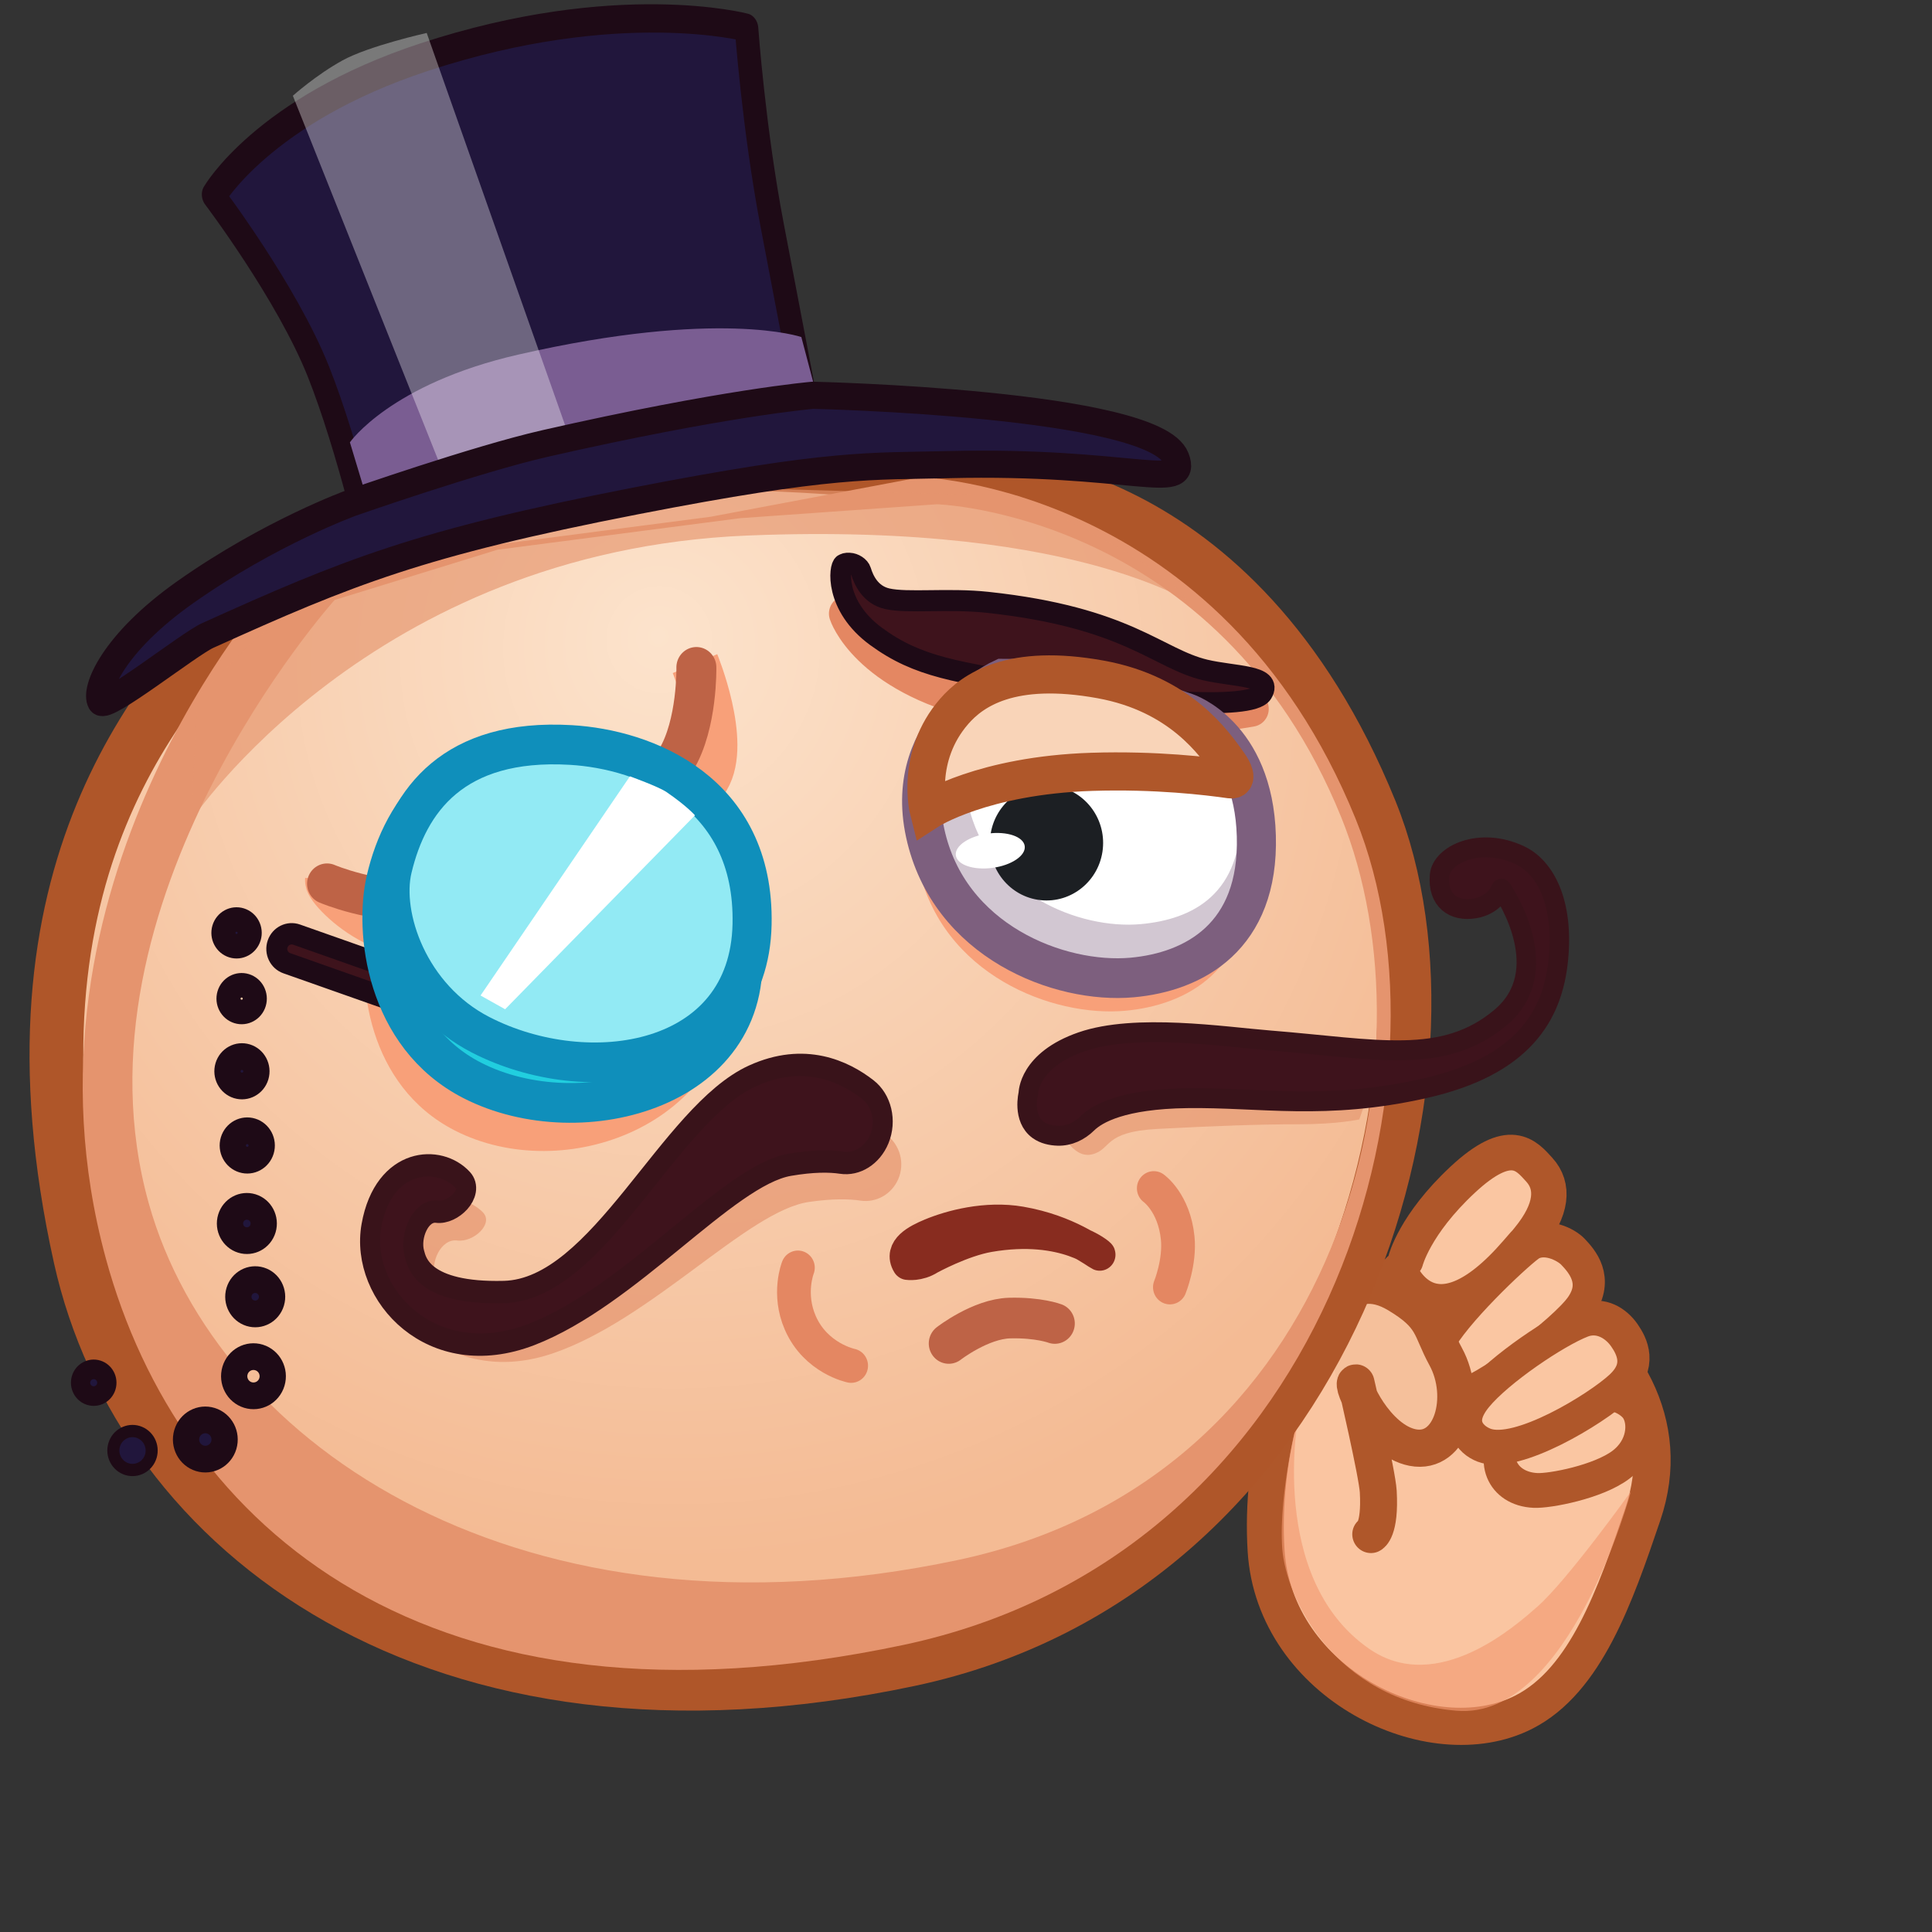
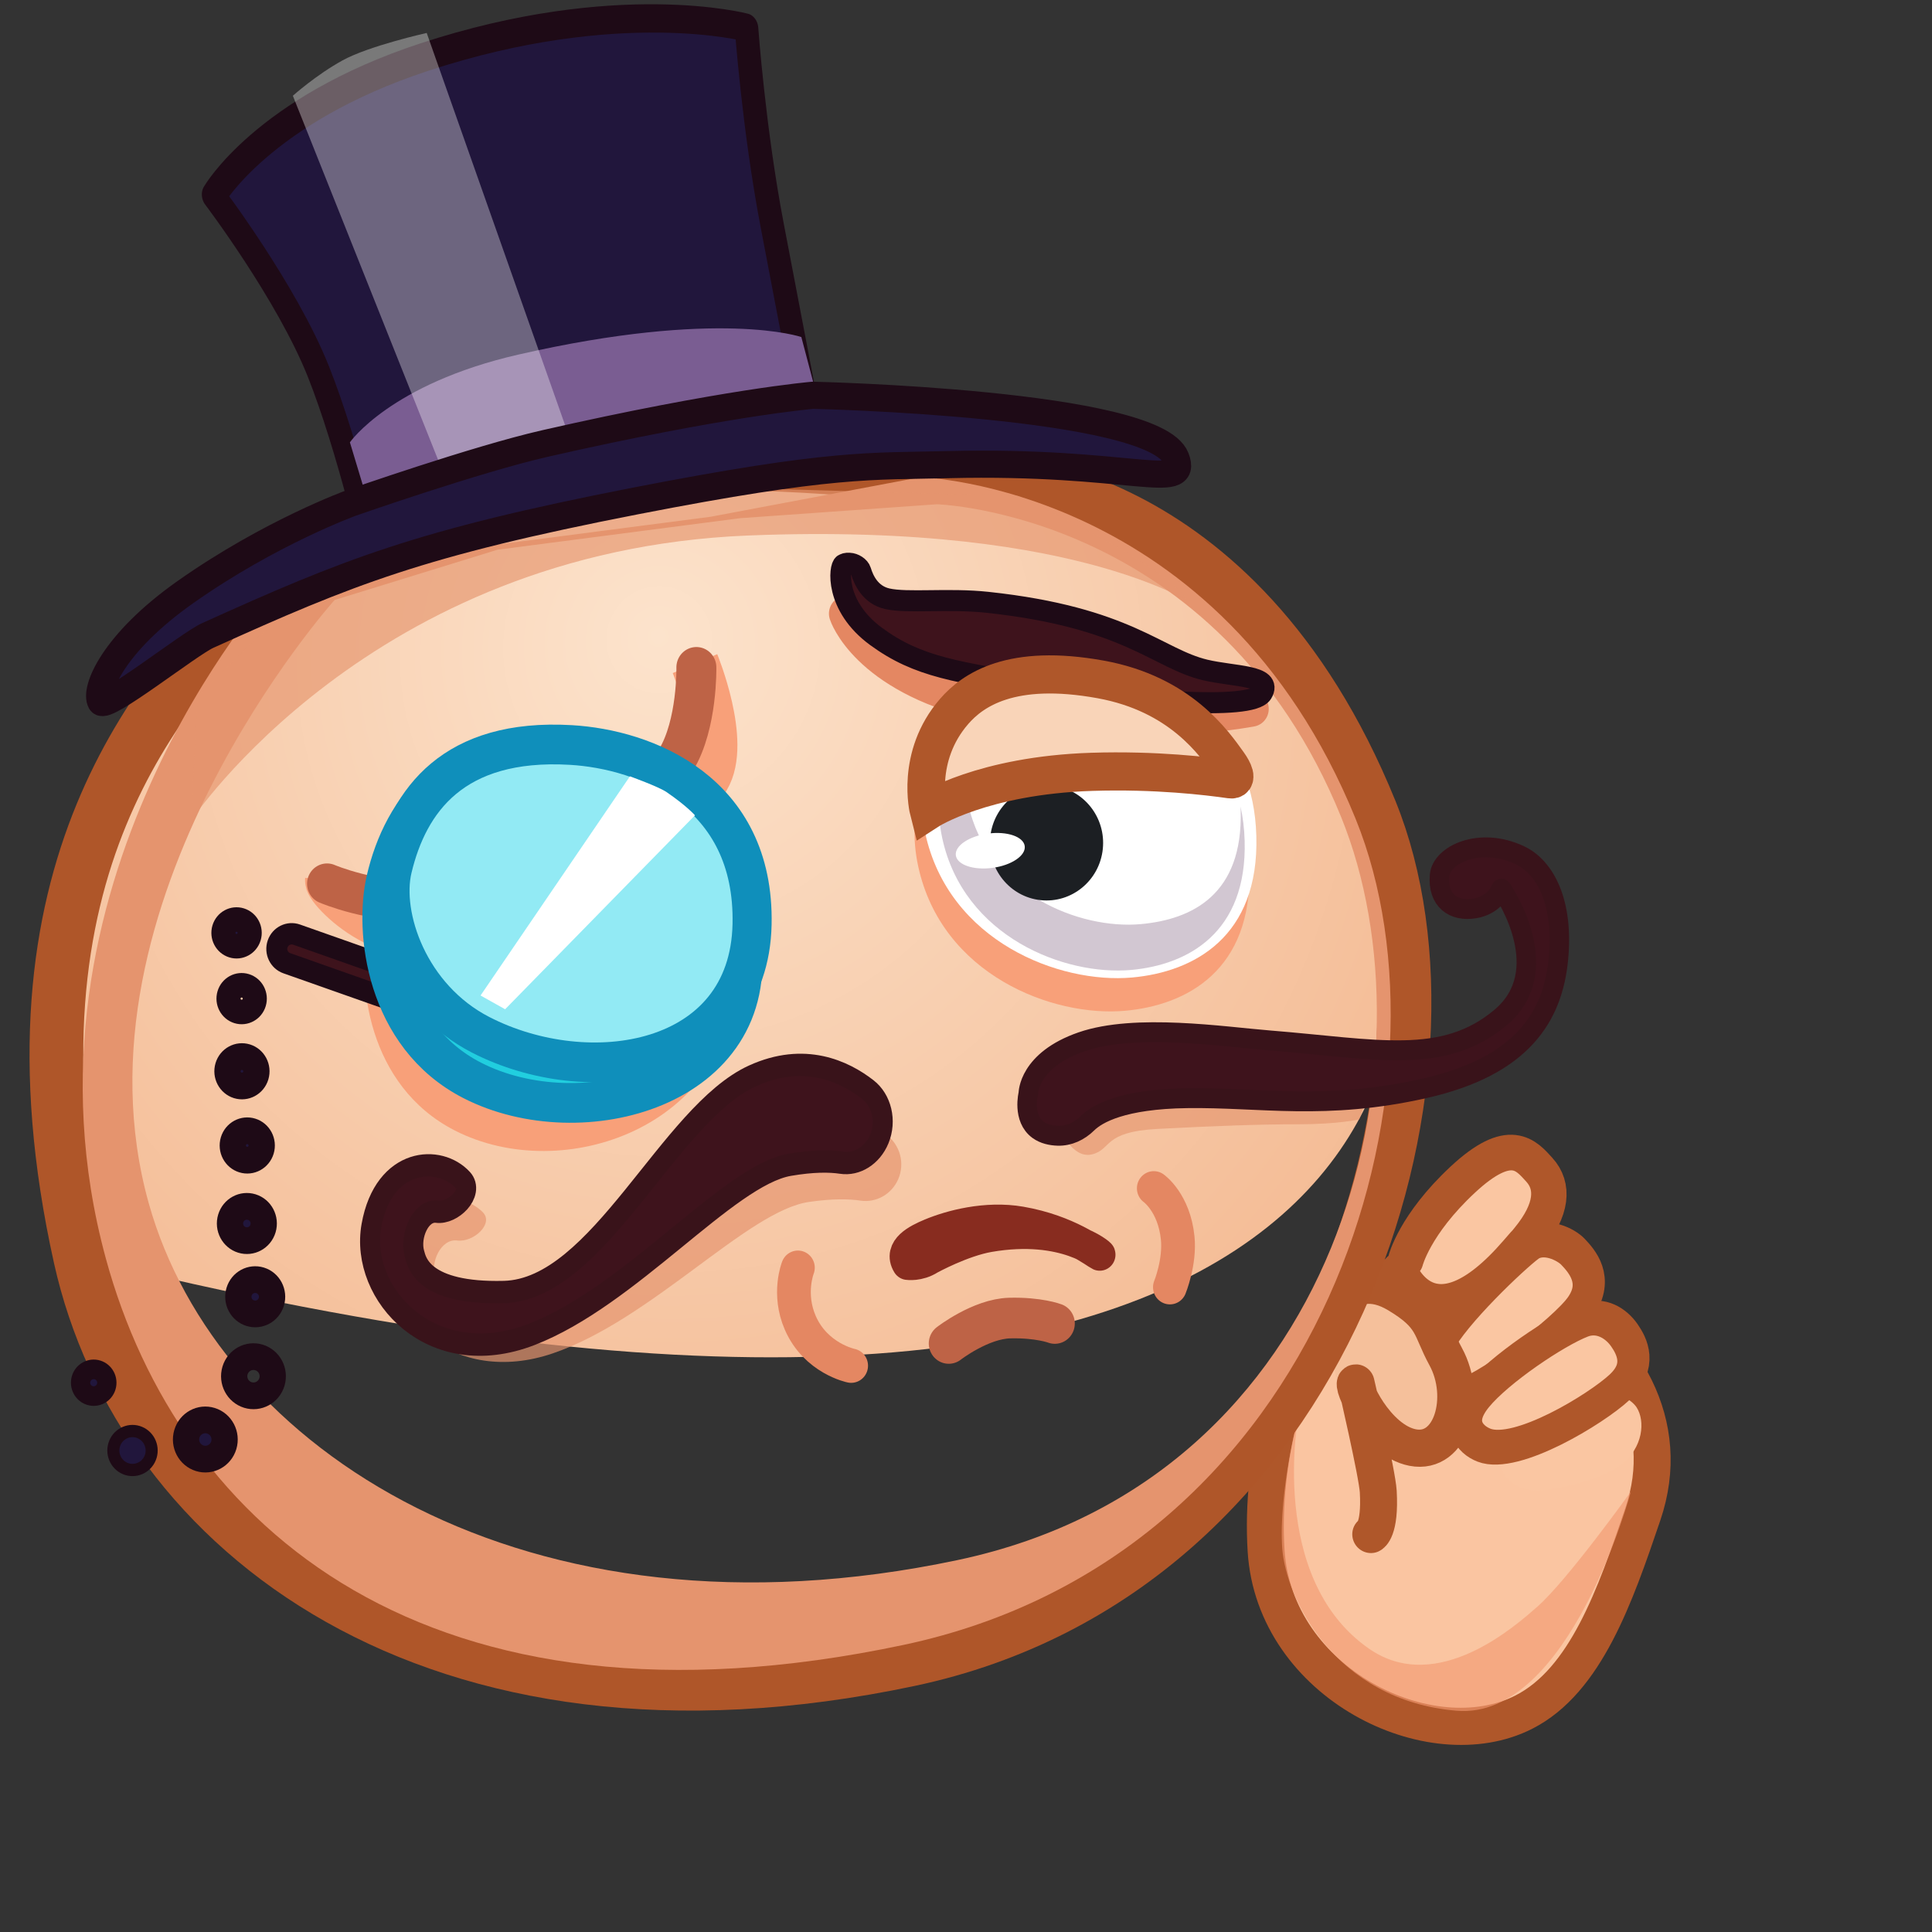
<svg xmlns="http://www.w3.org/2000/svg" viewBox="0 0 512 512" width="512" height="512" style="width: 100%; height: 100%; transform: translate3d(0,0,0); content-visibility: visible;" preserveAspectRatio="xMidYMid meet">
  <rect x="0" y="0" width="512" height="512" fill="#333333" stroke="none" />
  <defs>
    <clipPath id="__lottie_element_2">
      <rect width="512" height="512" x="0" y="0" />
    </clipPath>
    <clipPath id="__lottie_element_4">
      <path d="M0,0 L512,0 L512,512 L0,512z" />
    </clipPath>
    <radialGradient id="__lottie_element_13" spreadMethod="pad" gradientUnits="userSpaceOnUse" cx="-17.595" cy="-79.765" r="172.934" fx="-22.803" fy="-92.955">
      <stop offset="0%" stop-color="rgb(252,227,204)" />
      <stop offset="50%" stop-color="rgb(248,207,176)" />
      <stop offset="100%" stop-color="rgb(244,187,148)" />
    </radialGradient>
    <clipPath id="__lottie_element_37">
      <path d="M0,0 L512,0 L512,512 L0,512z" />
    </clipPath>
  </defs>
  <g clip-path="url(#__lottie_element_2)">
    <g clip-path="url(#__lottie_element_4)" style="display: block;" transform="matrix(1.078,0,0,1.078,-12.999,-60.999)" opacity="1">
      <g clip-path="url(#__lottie_element_37)" style="display: block;" transform="matrix(0.338,0.175,-0.17,0.338,336.272,264.946)" opacity="1">
        <g style="display: block;" transform="matrix(1,0,0,1,105.584,-23.356)" opacity="1">
          <g opacity="1" transform="matrix(1,0,0,1,174.121,365.712)">
            <path fill="rgb(250,197,161)" fill-opacity="1" d=" M-107.917,-122.317 C-120.104,-109.101 -136.421,-86.809 -140.053,-69.423 C-147.124,-35.572 -136.456,27.139 -106.032,79.189 C-62.793,153.163 49.405,150.73 89.556,95.249 C116.069,58.613 108.456,0.941 100.734,-54.54 C92.197,-115.885 41.163,-148.034 -23.695,-153.874 C-60.219,-157.163 -90.757,-140.926 -107.917,-122.317z" />
            <path stroke-linecap="round" stroke-linejoin="round" fill-opacity="0" stroke="rgb(175,87,42)" stroke-opacity="1" stroke-width="24" d=" M-107.917,-122.317 C-120.104,-109.101 -136.421,-86.809 -140.053,-69.423 C-147.124,-35.572 -136.456,27.139 -106.032,79.189 C-62.793,153.163 49.405,150.73 89.556,95.249 C116.069,58.613 108.456,0.941 100.734,-54.54 C92.197,-115.885 41.163,-148.034 -23.695,-153.874 C-60.219,-157.163 -90.757,-140.926 -107.917,-122.317z" />
          </g>
          <g opacity="1" transform="matrix(1,0,0,1,158.169,145.676)">
            <path fill="rgb(250,198,162)" fill-opacity="1" d=" M-93.827,90.011 C-93.827,90.011 -99.083,66.701 -84.412,26.55 C-69.742,-13.601 -54.627,-6.612 -43.034,-2.282 C-29.753,2.679 -23.753,16.679 -29.187,41 C-34.601,65.231 -25.683,26.75 -31.946,51.951 C-52.753,135.679 -94.645,97.335 -94.645,97.335" />
            <path stroke-linecap="round" stroke-linejoin="round" fill-opacity="0" stroke="rgb(175,87,42)" stroke-opacity="1" stroke-width="23" d=" M-93.827,90.011 C-93.827,90.011 -99.083,66.701 -84.412,26.55 C-69.742,-13.601 -54.627,-6.612 -43.034,-2.282 C-29.753,2.679 -23.753,16.679 -29.187,41 C-34.601,65.231 -25.683,26.75 -31.946,51.951 C-52.753,135.679 -94.645,97.335 -94.645,97.335" />
          </g>
          <g opacity="1" transform="matrix(0.885,0,0,1,-27.959,-16.133)">
            <g opacity="1" transform="matrix(1,0,0,1,271.634,309.354)">
              <path fill="rgb(250,198,162)" fill-opacity="1" d=" M31.458,-41.766 C25.935,-44.578 12.498,-45.835 3.664,-38.226 C-5.169,-30.616 -34.587,-8.616 -41.893,10.795 C-49.199,30.206 -30.312,45.835 -7.148,36.345 C2.441,32.417 30.703,12.836 39.951,-3.805 C49.199,-20.447 41.496,-36.656 31.458,-41.766z" />
-               <path stroke-linecap="round" stroke-linejoin="round" fill-opacity="0" stroke="rgb(175,87,42)" stroke-opacity="1" stroke-width="23" d=" M31.458,-41.766 C25.935,-44.578 12.498,-45.835 3.664,-38.226 C-5.169,-30.616 -34.587,-8.616 -41.893,10.795 C-49.199,30.206 -30.312,45.835 -7.148,36.345 C2.441,32.417 30.703,12.836 39.951,-3.805 C49.199,-20.447 41.496,-36.656 31.458,-41.766z" />
            </g>
            <g opacity="1" transform="matrix(1,0,0,1,194.995,255.543)">
              <path fill="rgb(250,198,162)" fill-opacity="1" d=" M15.443,-58.766 C8.889,-60.776 -8.493,-60.956 -14.67,-50.006 C-20.847,-39.056 -41.695,12.045 -41.695,34.675 C-41.695,57.306 -21.619,60.956 -10.809,57.306 C0.001,53.656 35.517,-9.125 38.606,-29.566 C41.694,-50.006 24.624,-55.95 15.443,-58.766z" />
              <path stroke-linecap="round" stroke-linejoin="round" fill-opacity="0" stroke="rgb(175,87,42)" stroke-opacity="1" stroke-width="23" d=" M15.443,-58.766 C8.889,-60.776 -8.493,-60.956 -14.67,-50.006 C-20.847,-39.056 -41.695,12.045 -41.695,34.675 C-41.695,57.306 -21.619,60.956 -10.809,57.306 C0.001,53.656 35.517,-9.125 38.606,-29.566 C41.694,-50.006 24.624,-55.95 15.443,-58.766z" />
            </g>
            <g opacity="1" transform="matrix(1,0,0,1,241.678,280.093)">
              <path fill="rgb(250,198,162)" fill-opacity="1" d=" M29.757,-50.465 C20.492,-54.845 7.362,-55.995 -1.678,-46.998 C-15.798,-32.945 -40.543,6.545 -46.08,28.561 C-51.618,50.577 -37.141,55.995 -25.721,54.899 C-0.356,52.466 35.605,0.404 43.612,-18.806 C51.618,-38.016 38.39,-46.384 29.757,-50.465z" />
              <path stroke-linecap="round" stroke-linejoin="round" fill-opacity="0" stroke="rgb(175,87,42)" stroke-opacity="1" stroke-width="23" d=" M29.757,-50.465 C20.492,-54.845 7.362,-55.995 -1.678,-46.998 C-15.798,-32.945 -40.543,6.545 -46.08,28.561 C-51.618,50.577 -37.141,55.995 -25.721,54.899 C-0.356,52.466 35.605,0.404 43.612,-18.806 C51.618,-38.016 38.39,-46.384 29.757,-50.465z" />
            </g>
          </g>
          <g opacity="1" transform="matrix(1,0,0,1,144.299,335.754)">
            <path fill="rgb(245,192,155)" fill-opacity="1" d=" M-109.615,-40.707 C-109.615,-40.707 -113.346,-80.486 -74.903,-78.09 C-47.042,-76.354 -46.398,-68.495 -28.924,-56.551 C-4.386,-39.778 3.152,-1.555 -21.557,5.781 C-45,12.742 -76.735,-12.986 -72.993,-14.589 C-72.993,-14.589 -34.38,31.534 -28.639,41.529 C-16.188,63.206 -20.556,68.486 -20.556,68.486" />
            <path stroke-linecap="round" stroke-linejoin="round" fill-opacity="0" stroke="rgb(175,87,42)" stroke-opacity="1" stroke-width="24" d=" M-109.615,-40.707 C-109.615,-40.707 -113.346,-80.486 -74.903,-78.09 C-47.042,-76.354 -46.398,-68.495 -28.924,-56.551 C-4.386,-39.778 3.152,-1.555 -21.557,5.781 C-45,12.742 -76.735,-12.986 -72.993,-14.589 C-72.993,-14.589 -34.38,31.534 -28.639,41.529 C-16.188,63.206 -20.556,68.486 -20.556,68.486" />
          </g>
          <g opacity="1" transform="matrix(1,0,0,1,170.803,429.591)">
            <path fill="rgb(242,153,113)" fill-opacity="0.64" d=" M-123.582,-73.245 C-123.582,-73.245 -94.386,30.765 -14.78,41.077 C38.501,47.979 63.438,-17.09 70.022,-33.431 C79.614,-57.236 90.611,-127.805 90.611,-127.805 C90.611,-127.805 121.581,22.477 53.635,50.704 C-19.882,81.245 -77.827,36.435 -94.081,9.116 C-112.611,-22.031 -123.582,-73.245 -123.582,-73.245z" />
          </g>
        </g>
      </g>
      <g style="display: block;" transform="matrix(1.194,0.128,-0.126,1.214,-34.942,-28.471)" opacity="1">
        <g opacity="1" transform="matrix(1,0,0,1,216.488,271.299)">
-           <path fill="url(#__lottie_element_13)" fill-opacity="1" d=" M-106.031,-92.859 C-121.86,-71.579 -153.337,-32.556 -127.332,43.972 C-109.243,97.205 -44.724,137.005 49.906,106.674 C134.427,79.585 153.366,-22.589 125.985,-73.072 C91.311,-137.005 40.297,-130.884 40.297,-130.884 C40.297,-130.884 0.514,-131.255 -19.036,-128.123 C-36.157,-125.38 -52.807,-119.784 -68.922,-113.386 C-82.777,-107.885 -97.134,-104.82 -106.031,-92.859z" />
+           <path fill="url(#__lottie_element_13)" fill-opacity="1" d=" M-106.031,-92.859 C-121.86,-71.579 -153.337,-32.556 -127.332,43.972 C134.427,79.585 153.366,-22.589 125.985,-73.072 C91.311,-137.005 40.297,-130.884 40.297,-130.884 C40.297,-130.884 0.514,-131.255 -19.036,-128.123 C-36.157,-125.38 -52.807,-119.784 -68.922,-113.386 C-82.777,-107.885 -97.134,-104.82 -106.031,-92.859z" />
          <path stroke-linecap="butt" stroke-linejoin="miter" fill-opacity="0" stroke-miterlimit="10" stroke="rgb(175,86,41)" stroke-opacity="1" stroke-width="11" d=" M-106.031,-92.859 C-121.86,-71.579 -153.337,-32.556 -127.332,43.972 C-109.243,97.205 -44.724,137.005 49.906,106.674 C134.427,79.585 153.366,-22.589 125.985,-73.072 C91.311,-137.005 40.297,-130.884 40.297,-130.884 C40.297,-130.884 0.514,-131.255 -19.036,-128.123 C-36.157,-125.38 -52.807,-119.784 -68.922,-113.386 C-82.777,-107.885 -97.134,-104.82 -106.031,-92.859z" />
        </g>
        <g opacity="1" transform="matrix(1,0,0,1,217.463,269.86)">
          <path fill="rgb(229,148,110)" fill-opacity="1" d=" M122.132,-69.775 C87.457,-133.707 26.267,-128.855 26.267,-128.855 C26.267,-128.855 -15.58,-116.441 -15.58,-116.441 C-15.58,-116.441 -69.037,-103.799 -69.037,-103.799 C-69.037,-103.799 -103.502,-92.458 -103.502,-92.458 C-103.502,-92.458 -151.695,-27.534 -123.077,45.079 C-102.462,97.386 -47.163,135.707 47.468,105.377 C131.988,78.287 149.512,-19.292 122.132,-69.775z M56.752,87.203 C-29.484,114.843 -96.353,80.678 -115.487,33.15 C-139.105,-25.514 -90.406,-91.697 -90.406,-91.697 C-90.406,-91.697 -58.29,-105.262 -58.29,-105.262 C-58.29,-105.262 -9.575,-116.782 -9.575,-116.782 C-9.575,-116.782 30.22,-123.799 30.22,-123.799 C30.22,-123.799 87.539,-128.1 119.139,-69.839 C144.09,-23.834 133.775,62.516 56.752,87.203z" />
        </g>
        <g opacity="1" transform="matrix(1,0,0,1,170.954,216.961)">
          <path stroke-linecap="butt" stroke-linejoin="miter" fill-opacity="0" stroke-miterlimit="10" stroke="rgb(248,160,121)" stroke-opacity="1" stroke-width="9.87" d=" M-39.081,17.48 C-39.081,19.272 -21.577,33.79 -10.04,19.99 C-4.251,13.066 -6.013,16.479 6.992,6.725 C36.717,-15.57 33.709,-7.453 35.495,-11.204 C39.081,-18.733 30.835,-33.791 30.835,-33.791" />
        </g>
        <g opacity="0.66" transform="matrix(1,0,0,1,202.251,184.066)">
          <path fill="rgb(229,148,110)" fill-opacity="1" d=" M-99.778,41.411 C-99.778,41.411 -69.015,-16.496 7.621,-27.69 C77.773,-37.937 101.033,-21.665 97.779,-24.918 C90.967,-31.731 61.746,-41.411 61.746,-41.411 C61.746,-41.411 -10.8,-35.803 -10.8,-35.803 C-10.8,-35.803 -70.721,-15.01 -70.721,-15.01 C-70.721,-15.01 -90.358,3.464 -90.358,3.464 C-90.358,3.464 -101.033,16.341 -101.033,16.341 C-101.033,16.341 -99.778,41.411 -99.778,41.411z" />
        </g>
        <g opacity="1" transform="matrix(1,0,0,1,168.803,210.999)">
          <path stroke-linecap="round" stroke-linejoin="round" fill-opacity="0" stroke="rgb(190,99,70)" stroke-opacity="1" stroke-width="8.183" d=" M-37.288,24.159 C-37.288,24.159 -27.639,27.112 -16.135,25.594 C-7.187,24.413 -7.806,19.93 5.199,10.176 C34.925,-12.118 29.412,-4.472 31.198,-8.223 C34.783,-15.752 33.344,-27.112 33.344,-27.112" />
        </g>
      </g>
      <g style="display: block;" transform="matrix(1.194,0.128,-0.126,1.214,-34.942,-28.471)" opacity="1">
        <g opacity="1" transform="matrix(1,0,0,1,273.789,179.136)">
          <path stroke-linecap="round" stroke-linejoin="round" fill-opacity="0" stroke="rgb(228,135,98)" stroke-opacity="1" stroke-width="7.157" d=" M-42.226,-9.233 C-42.226,-9.233 -36.964,2.627 -12.985,5.647 C15.486,9.233 42.226,1.164 42.226,1.164" />
        </g>
        <g opacity="1" transform="matrix(1,0,0,1,274.316,170.506)">
          <path fill="rgb(62,19,28)" fill-opacity="1" d=" M-43.214,-10.748 C-42.226,-10.816 -41.039,-10.238 -40.705,-9.454 C-39.93,-7.634 -38.252,-4.866 -34.77,-4.457 C-30.523,-3.959 -22.362,-5.891 -14.282,-5.891 C14.625,-5.891 21.5,1.728 31.503,2.983 C37.441,3.728 45.455,2.556 43.622,6.389 C41.789,10.222 16.531,10.816 -0.816,9.795 C-19.092,8.719 -26.97,8.621 -36.213,3.341 C-45.456,-1.938 -45.225,-9.971 -44.383,-10.402 C-44.029,-10.583 -44.003,-10.693 -43.214,-10.748z" />
          <path stroke-linecap="round" stroke-linejoin="round" fill-opacity="0" stroke="rgb(30,10,22)" stroke-opacity="1" stroke-width="4.238" d=" M-43.214,-10.748 C-42.226,-10.816 -41.039,-10.238 -40.705,-9.454 C-39.93,-7.634 -38.252,-4.866 -34.77,-4.457 C-30.523,-3.959 -22.362,-5.891 -14.282,-5.891 C14.625,-5.891 21.5,1.728 31.503,2.983 C37.441,3.728 45.455,2.556 43.622,6.389 C41.789,10.222 16.531,10.816 -0.816,9.795 C-19.092,8.719 -26.97,8.621 -36.213,3.341 C-45.456,-1.938 -45.225,-9.971 -44.383,-10.402 C-44.029,-10.583 -44.003,-10.693 -43.214,-10.748z" />
        </g>
      </g>
      <g style="display: block;" transform="matrix(1.194,0.128,-0.126,1.214,-34.942,-28.471)" opacity="1">
        <g opacity="1" transform="matrix(1,0,0,1,283.091,215.5)">
          <path fill="rgb(248,160,121)" fill-opacity="1" d=" M-19.812,-30.179 C-19.812,-30.179 -38.646,-17.76 -31.57,3.468 C-24.494,24.696 -1.015,30.823 13.607,27.962 C26.126,25.513 38.646,17.076 35.924,-3.063 C33.202,-23.203 19.05,-26.197 19.05,-26.197 C19.05,-26.197 -2.178,-30.823 -2.178,-30.823 C-2.178,-30.823 -19.812,-30.179 -19.812,-30.179z" />
        </g>
        <g opacity="1" transform="matrix(1,0,0,1,283.808,208.687)">
          <path fill="rgb(255,255,255)" fill-opacity="1" d=" M-19.811,-30.178 C-19.811,-30.178 -38.646,-17.759 -31.57,3.469 C-24.495,24.697 -1.015,30.823 13.607,27.963 C26.126,25.513 38.645,17.077 35.924,-3.063 C33.202,-23.202 19.051,-26.196 19.051,-26.196 C19.051,-26.196 -2.178,-30.823 -2.178,-30.823 C-2.178,-30.823 -19.811,-30.178 -19.811,-30.178z" />
        </g>
        <g opacity="0.35" transform="matrix(1,0,0,1,286.086,210.835)">
          <path fill="rgb(125,95,126)" fill-opacity="1" d=" M31.366,-4.011 C31.023,-6.55 30.476,-8.781 29.797,-10.757 C29.837,-10.508 29.883,-10.267 29.917,-10.01 C32.187,6.786 22.392,12.898 11.951,14.941 C-0.242,17.326 -19.824,12.217 -25.725,-5.486 C-28.603,-14.119 -27.074,-20.573 -24.754,-24.926 C-29.222,-19.388 -34.234,-9.936 -30.271,1.954 C-23.809,21.34 -2.366,26.934 10.986,24.322 C22.419,22.085 33.851,14.381 31.366,-4.011z" />
        </g>
        <g opacity="1" transform="matrix(1,0,0,1,-25.605,5.697)">
          <g opacity="1" transform="matrix(1,0,0,1,302.764,205.836)">
            <path fill="rgb(28,31,35)" fill-opacity="1" d=" M11.587,0 C11.587,6.399 6.399,11.587 0,11.587 C-6.399,11.587 -11.587,6.399 -11.587,0 C-11.587,-6.399 -6.399,-11.587 0,-11.587 C6.399,-11.587 11.587,-6.399 11.587,0z" />
          </g>
          <g opacity="1" transform="matrix(1,0,0,1,291.474,208.606)">
            <path fill="rgb(255,255,255)" fill-opacity="1" d=" M6.918,-1.664 C7.368,0.206 4.635,2.468 0.814,3.387 C-3.006,4.306 -6.468,3.534 -6.918,1.664 C-7.368,-0.206 -4.635,-2.468 -0.814,-3.387 C3.006,-4.306 6.468,-3.535 6.918,-1.664z" />
          </g>
        </g>
        <g opacity="1" transform="matrix(1,0,0,1,283.808,208.687)">
-           <path stroke-linecap="butt" stroke-linejoin="miter" fill-opacity="0" stroke-miterlimit="10" stroke="rgb(125,95,126)" stroke-opacity="1" stroke-width="8" d=" M-19.094,-29.103 C-19.094,-29.103 -38.645,-17.76 -31.569,3.468 C-24.493,24.696 -1.013,30.823 13.608,27.962 C26.127,25.513 38.645,17.076 35.924,-3.063 C33.202,-23.203 19.052,-26.196 19.052,-26.196 C19.052,-26.196 -2.177,-30.823 -2.177,-30.823 C-2.177,-30.823 -19.094,-29.103 -19.094,-29.103z" />
-         </g>
+           </g>
        <g opacity="1" transform="matrix(0.96,0,0,0.96,281.722,191.923)">
          <path fill="rgb(249,212,184)" fill-opacity="1" d=" M-30.513,16.292 C-30.513,16.292 -19.808,7.766 3.234,4.59 C16.805,2.721 28.021,2.879 32.825,3.051 C34.596,3.115 33.338,1.143 32.15,-0.173 C28.625,-4.082 20.389,-13.648 3.15,-14.893 C-16.244,-16.292 -23.786,-9.807 -27.247,-4.936 C-34.596,5.406 -30.513,16.292 -30.513,16.292z" />
          <path stroke-linecap="butt" stroke-linejoin="miter" fill-opacity="0" stroke-miterlimit="10" stroke="rgb(175,87,42)" stroke-opacity="1" stroke-width="8" d=" M-30.513,16.292 C-30.513,16.292 -19.808,7.766 3.234,4.59 C16.805,2.721 28.021,2.879 32.825,3.051 C34.596,3.115 33.338,1.143 32.15,-0.173 C28.625,-4.082 20.389,-13.648 3.15,-14.893 C-16.244,-16.292 -23.786,-9.807 -27.247,-4.936 C-34.596,5.406 -30.513,16.292 -30.513,16.292z" />
        </g>
      </g>
      <g style="display: block;" transform="matrix(1.192,0.146,-0.143,1.212,-30.322,-30.176)" opacity="1">
        <g opacity="1" transform="matrix(1,0,0,1,113.981,247.073)">
          <path fill="rgb(33,22,60)" fill-opacity="1" d=" M2.649,0.468 C2.39,1.93 0.995,2.907 -0.467,2.649 C-1.93,2.39 -2.907,0.995 -2.648,-0.468 C-2.39,-1.93 -0.993,-2.907 0.469,-2.648 C1.932,-2.389 2.907,-0.994 2.649,0.468z" />
          <path stroke-linecap="round" stroke-linejoin="round" fill-opacity="0" stroke="rgb(30,10,22)" stroke-opacity="1" stroke-width="4.935" d=" M2.649,0.468 C2.39,1.93 0.995,2.907 -0.467,2.649 C-1.93,2.39 -2.907,0.995 -2.648,-0.468 C-2.39,-1.93 -0.993,-2.907 0.469,-2.648 C1.932,-2.389 2.907,-0.994 2.649,0.468z" />
        </g>
        <g opacity="1" transform="matrix(1,0,0,1,116.593,260.097)">
          <path stroke-linecap="round" stroke-linejoin="round" fill-opacity="0" stroke="rgb(30,10,22)" stroke-opacity="1" stroke-width="4.935" d=" M2.649,0.468 C2.39,1.93 0.995,2.906 -0.467,2.648 C-1.93,2.389 -2.907,0.994 -2.648,-0.469 C-2.39,-1.931 -0.994,-2.907 0.469,-2.648 C1.932,-2.389 2.907,-0.994 2.649,0.468z" />
        </g>
        <g opacity="1" transform="matrix(1,0,0,1,118.396,274.615)">
          <path fill="rgb(33,22,60)" fill-opacity="1" d=" M2.648,0.468 C2.389,1.931 0.994,2.906 -0.468,2.649 C-1.931,2.39 -2.907,0.994 -2.648,-0.468 C-2.39,-1.93 -0.994,-2.906 0.469,-2.647 C1.931,-2.389 2.906,-0.994 2.648,0.468z" />
          <path stroke-linecap="round" stroke-linejoin="round" fill-opacity="0" stroke="rgb(30,10,22)" stroke-opacity="1" stroke-width="5.922" d=" M2.648,0.468 C2.389,1.931 0.994,2.906 -0.468,2.649 C-1.931,2.39 -2.907,0.994 -2.648,-0.468 C-2.39,-1.93 -0.994,-2.906 0.469,-2.647 C1.931,-2.389 2.906,-0.994 2.648,0.468z" />
        </g>
        <g opacity="1" transform="matrix(1,0,0,1,121.257,289.321)">
          <path fill="rgb(33,22,60)" fill-opacity="1" d=" M2.649,0.468 C2.39,1.931 0.995,2.906 -0.467,2.648 C-1.93,2.39 -2.907,0.994 -2.648,-0.469 C-2.39,-1.93 -0.994,-2.906 0.469,-2.648 C1.932,-2.389 2.907,-0.994 2.649,0.468z" />
          <path stroke-linecap="round" stroke-linejoin="round" fill-opacity="0" stroke="rgb(30,10,22)" stroke-opacity="1" stroke-width="5.922" d=" M2.649,0.468 C2.39,1.931 0.995,2.906 -0.467,2.648 C-1.93,2.39 -2.907,0.994 -2.648,-0.469 C-2.39,-1.93 -0.994,-2.906 0.469,-2.648 C1.932,-2.389 2.907,-0.994 2.649,0.468z" />
        </g>
        <g opacity="1" transform="matrix(1,0,0,1,123.049,304.93)">
          <path fill="rgb(33,22,60)" fill-opacity="1" d=" M2.648,0.469 C2.389,1.931 0.994,2.906 -0.468,2.648 C-1.931,2.389 -2.907,0.994 -2.648,-0.469 C-2.39,-1.931 -0.994,-2.907 0.469,-2.648 C1.931,-2.389 2.906,-0.994 2.648,0.469z" />
          <path stroke-linecap="round" stroke-linejoin="round" fill-opacity="0" stroke="rgb(30,10,22)" stroke-opacity="1" stroke-width="6.909" d=" M2.648,0.469 C2.389,1.931 0.994,2.906 -0.468,2.648 C-1.931,2.389 -2.907,0.994 -2.648,-0.469 C-2.39,-1.931 -0.994,-2.907 0.469,-2.648 C1.931,-2.389 2.906,-0.994 2.648,0.469z" />
        </g>
        <g opacity="1" transform="matrix(1,0,0,1,126.503,319.376)">
          <path fill="rgb(33,22,60)" fill-opacity="1" d=" M2.648,0.469 C2.39,1.932 0.993,2.906 -0.469,2.648 C-1.932,2.389 -2.906,0.994 -2.648,-0.469 C-2.389,-1.93 -0.995,-2.907 0.467,-2.648 C1.93,-2.389 2.907,-0.994 2.648,0.469z" />
          <path stroke-linecap="round" stroke-linejoin="round" fill-opacity="0" stroke="rgb(30,10,22)" stroke-opacity="1" stroke-width="6.909" d=" M2.648,0.469 C2.39,1.932 0.993,2.906 -0.469,2.648 C-1.932,2.389 -2.906,0.994 -2.648,-0.469 C-2.389,-1.93 -0.995,-2.907 0.467,-2.648 C1.93,-2.389 2.907,-0.994 2.648,0.469z" />
        </g>
        <g opacity="1" transform="matrix(1,0,0,1,128.055,335.307)">
          <path stroke-linecap="round" stroke-linejoin="round" fill-opacity="0" stroke="rgb(30,10,22)" stroke-opacity="1" stroke-width="7.896" d=" M2.648,0.469 C2.389,1.932 0.994,2.906 -0.468,2.648 C-1.931,2.389 -2.907,0.994 -2.648,-0.469 C-2.39,-1.93 -0.995,-2.907 0.468,-2.648 C1.931,-2.389 2.906,-0.993 2.648,0.469z" />
        </g>
        <g opacity="1" transform="matrix(1,0,0,1,119.784,349.137)">
          <path fill="rgb(33,22,60)" fill-opacity="1" d=" M2.648,0.469 C2.389,1.931 0.994,2.907 -0.468,2.649 C-1.931,2.39 -2.907,0.995 -2.648,-0.468 C-2.39,-1.929 -0.994,-2.906 0.468,-2.647 C1.931,-2.388 2.907,-0.994 2.648,0.469z" />
          <path stroke-linecap="round" stroke-linejoin="round" fill-opacity="0" stroke="rgb(30,10,22)" stroke-opacity="1" stroke-width="7.896" d=" M2.648,0.469 C2.389,1.931 0.994,2.907 -0.468,2.649 C-1.931,2.39 -2.907,0.995 -2.648,-0.468 C-2.39,-1.929 -0.994,-2.906 0.468,-2.647 C1.931,-2.388 2.907,-0.994 2.648,0.469z" />
        </g>
        <g opacity="1" transform="matrix(1,0,0,1,105.244,353.12)">
          <path stroke-linecap="round" stroke-linejoin="round" fill-opacity="0" stroke="rgb(30,10,22)" stroke-opacity="1" stroke-width="4.935" d=" M2.648,0.469 C2.389,1.931 0.994,2.907 -0.468,2.649 C-1.931,2.39 -2.907,0.994 -2.648,-0.468 C-2.39,-1.93 -0.994,-2.906 0.468,-2.647 C1.931,-2.389 2.907,-0.994 2.648,0.469z" />
          <path fill="rgb(33,22,60)" fill-opacity="1" d=" M2.648,0.469 C2.389,1.931 0.994,2.907 -0.468,2.649 C-1.931,2.39 -2.907,0.994 -2.648,-0.468 C-2.39,-1.93 -0.994,-2.906 0.468,-2.647 C1.931,-2.389 2.907,-0.994 2.648,0.469z" />
        </g>
        <g opacity="1" transform="matrix(1,0,0,1,95.731,340.515)">
          <path fill="rgb(33,22,60)" fill-opacity="1" d=" M2.648,0.469 C2.39,1.931 0.993,2.907 -0.469,2.649 C-1.932,2.39 -2.907,0.995 -2.649,-0.468 C-2.39,-1.929 -0.995,-2.906 0.467,-2.647 C1.93,-2.388 2.907,-0.994 2.648,0.469z" />
          <path stroke-linecap="round" stroke-linejoin="round" fill-opacity="0" stroke="rgb(30,10,22)" stroke-opacity="1" stroke-width="3.948" d=" M2.648,0.469 C2.39,1.931 0.993,2.907 -0.469,2.649 C-1.932,2.39 -2.907,0.995 -2.649,-0.468 C-2.39,-1.929 -0.995,-2.906 0.467,-2.647 C1.93,-2.388 2.907,-0.994 2.648,0.469z" />
        </g>
      </g>
      <g style="display: block;" transform="matrix(0.833,0.089,-0.087,0.836,23.108,28.591)" opacity="1">
        <g opacity="1" transform="matrix(0.917,0.068,0.051,1.07,13.411,-16.747)">
          <g opacity="1" transform="matrix(1,0,0,1,143.838,93.734)">
            <path fill="rgb(33,22,60)" fill-opacity="1" d=" M-99.63,-1.668 C-99.63,-1.668 -74.418,20.844 -62.85,40.729 C-51.856,59.628 -41.69,88.552 -41.69,88.552 C-41.69,88.552 49.627,46.106 49.627,46.106 C49.627,46.106 96.453,32.199 96.453,32.199 C96.453,32.199 90.926,13.946 80.194,-21.321 C72.551,-46.436 68.39,-73.5 68.39,-73.5 C68.39,-73.5 26.535,-76.397 -34.525,-49.568 C-85.448,-27.192 -99.63,-1.668 -99.63,-1.668z" />
            <path stroke-linecap="round" stroke-linejoin="round" fill-opacity="0" stroke="rgb(30,10,22)" stroke-opacity="1" stroke-width="7.652" d=" M-99.63,-1.668 C-99.63,-1.668 -74.418,20.844 -62.85,40.729 C-51.856,59.628 -41.69,88.552 -41.69,88.552 C-41.69,88.552 49.627,46.106 49.627,46.106 C49.627,46.106 96.453,32.199 96.453,32.199 C96.453,32.199 90.926,13.946 80.194,-21.321 C72.551,-46.436 68.39,-73.5 68.39,-73.5 C68.39,-73.5 26.535,-76.397 -34.525,-49.568 C-85.448,-27.192 -99.63,-1.668 -99.63,-1.668z" />
          </g>
          <g opacity="1" transform="matrix(1,0,0,1,166.557,135.221)">
            <path fill="rgb(122,93,146)" fill-opacity="1" d=" M-64.945,37.367 C-64.945,37.367 -23.739,16.375 8.113,4.013 C39.965,-8.349 76.09,-15.832 76.09,-15.832 C76.09,-15.832 68.877,-33.934 68.877,-33.934 C68.877,-33.934 42.019,-37.592 -21.709,-15.178 C-62.21,-0.933 -74.15,16.881 -74.15,16.881 C-74.15,16.881 -64.945,37.367 -64.945,37.367z" />
          </g>
          <g opacity="0.34" transform="matrix(1,0,0,1,115.87,97.815)">
            <path fill="rgb(255,255,255)" fill-opacity="1" d=" M-48.043,-36.695 C-48.043,-36.695 8.452,60.313 8.452,60.313 C8.452,60.313 16.684,55.064 28.16,50.701 C39.636,46.339 48.044,44.276 48.044,44.276 C48.044,44.276 -6.207,-60.313 -6.207,-60.313 C-6.207,-60.313 -24.498,-53.975 -32.73,-48.727 C-40.961,-43.478 -48.043,-36.695 -48.043,-36.695z" />
          </g>
        </g>
        <g opacity="1" transform="matrix(1,0,0,1,185.423,170.89)">
          <path fill="rgb(33,22,60)" fill-opacity="1" d=" M-115.164,41.995 C-76.05,19.129 -56.033,8.491 5.508,-10.395 C62.064,-27.751 73.488,-27.782 95.858,-30.719 C148.494,-37.629 167.001,-30.082 162.031,-39.723 C154.108,-55.094 54.191,-46.679 54.191,-46.679 C54.191,-46.679 28.723,-41.845 -22.511,-24.335 C-42.206,-17.604 -77.196,-1.063 -77.196,-1.063 C-77.196,-1.063 -99.997,9.998 -122.955,30.031 C-142.673,47.238 -146.629,61.463 -144.331,64.615 C-142.672,66.89 -120.441,45.08 -115.164,41.995z" />
          <path stroke-linecap="round" stroke-linejoin="round" fill-opacity="0" stroke="rgb(30,10,22)" stroke-opacity="1" stroke-width="7.934" d=" M-115.164,41.995 C-76.05,19.129 -56.033,8.491 5.508,-10.395 C62.064,-27.751 73.488,-27.782 95.858,-30.719 C148.494,-37.629 167.001,-30.082 162.031,-39.723 C154.108,-55.094 54.191,-46.679 54.191,-46.679 C54.191,-46.679 28.723,-41.845 -22.511,-24.335 C-42.206,-17.604 -77.196,-1.063 -77.196,-1.063 C-77.196,-1.063 -99.997,9.998 -122.955,30.031 C-142.673,47.238 -146.629,61.463 -144.331,64.615 C-142.672,66.89 -120.441,45.08 -115.164,41.995z" />
        </g>
      </g>
      <g style="display: block;" transform="matrix(1.194,0.128,-0.126,1.214,-34.942,-28.471)" opacity="1">
        <g opacity="1" transform="matrix(1,0,0,1,179.324,251.31)">
          <path fill="rgb(248,160,121)" fill-opacity="1" d=" M-38.428,-7.796 C-39.744,2.57 -35.363,23.413 -16.599,30.511 C6.81,39.365 39.745,23.655 37.372,-6.256 C35.143,-34.36 11.733,-39.365 -3.501,-38.595 C-27.642,-37.375 -36.57,-22.426 -38.428,-7.796z" />
        </g>
        <g opacity="1" transform="matrix(1,0,0,1,0,0)">
          <path fill="rgb(255,208,161)" fill-opacity="1" d=" M198.995,230.693 C198.995,230.693 187.397,200.952 163.569,214.937 C139.741,228.922 145.037,248.555 157.799,260.507 C175.077,276.688 191.202,268.228 199.963,259.273 C208.724,250.318 193.252,232.03 193.252,232.03" />
          <path stroke-linecap="butt" stroke-linejoin="miter" fill-opacity="0" stroke-miterlimit="4" stroke="rgb(165,74,50)" stroke-opacity="1" stroke-width="8" d=" M198.995,230.693 C198.995,230.693 187.397,200.952 163.569,214.937 C139.741,228.922 145.037,248.555 157.799,260.507 C175.077,276.688 191.202,268.228 199.963,259.273 C208.724,250.318 193.252,232.03 193.252,232.03" />
        </g>
        <g opacity="1" transform="matrix(1,0,0,1,137.887,251.805)">
          <path fill="rgb(62,19,28)" fill-opacity="1" d=" M11.501,5.809 C11.501,5.809 -12.884,0.131 -12.884,0.131 C-14.524,-0.251 -15.544,-1.891 -15.162,-3.531 C-14.78,-5.171 -13.141,-6.191 -11.5,-5.809 C-11.5,-5.809 12.884,-0.13 12.884,-0.13 C14.524,0.252 15.544,1.892 15.163,3.532 C14.781,5.172 13.141,6.191 11.501,5.809z" />
          <path stroke-linecap="round" stroke-linejoin="round" fill-opacity="0" stroke="rgb(30,10,22)" stroke-opacity="1" stroke-width="4.296" d=" M11.501,5.809 C11.501,5.809 -12.884,0.131 -12.884,0.131 C-14.524,-0.251 -15.544,-1.891 -15.162,-3.531 C-14.78,-5.171 -13.141,-6.191 -11.5,-5.809 C-11.5,-5.809 12.884,-0.13 12.884,-0.13 C14.524,0.252 15.544,1.892 15.163,3.532 C14.781,5.172 13.141,6.191 11.501,5.809z" />
        </g>
        <g opacity="1" transform="matrix(1,0,0,1,181.834,240.912)">
          <path fill="rgb(33,206,223)" fill-opacity="1" d=" M-38.428,-7.796 C-39.745,2.57 -35.362,23.413 -16.598,30.51 C6.81,39.366 42.467,25.717 35.234,-3.404 C27.684,-33.802 11.734,-39.365 -3.501,-38.595 C-27.642,-37.375 -36.571,-22.425 -38.428,-7.796z" />
          <path stroke-linecap="butt" stroke-linejoin="miter" fill-opacity="0" stroke-miterlimit="10" stroke="rgb(15,143,187)" stroke-opacity="1" stroke-width="8" d=" M-38.428,-7.796 C-39.745,2.57 -35.362,23.413 -16.598,30.51 C6.81,39.366 42.467,25.717 35.234,-3.404 C27.684,-33.802 11.734,-39.365 -3.501,-38.595 C-27.642,-37.375 -36.571,-22.425 -38.428,-7.796z" />
        </g>
        <g opacity="1" transform="matrix(1,0,0,1,182.245,236.171)">
          <path fill="rgb(146,234,244)" fill-opacity="1" d=" M-37.732,-5.508 C-39.048,4.323 -31.601,20.111 -16.274,25.934 C6.986,34.77 39.048,26.35 36.675,-2.014 C34.446,-28.665 11.223,-34.77 -4.012,-34.039 C-28.153,-32.883 -35.874,-19.381 -37.732,-5.508z" />
          <path stroke-linecap="butt" stroke-linejoin="miter" fill-opacity="0" stroke-miterlimit="10" stroke="rgb(15,143,187)" stroke-opacity="1" stroke-width="8" d=" M-37.732,-5.508 C-39.048,4.323 -31.601,20.111 -16.274,25.934 C6.986,34.77 39.048,26.35 36.675,-2.014 C34.446,-28.665 11.223,-34.77 -4.012,-34.039 C-28.153,-32.883 -35.874,-19.381 -37.732,-5.508z" />
        </g>
        <g opacity="1" transform="matrix(1,0,0,1,185.061,231.807)">
          <path fill="rgb(255,255,255)" fill-opacity="1" d=" M-19.925,22.434 C-19.925,22.434 5.853,-24.663 5.853,-24.663 C5.853,-24.663 11.909,-23.222 13.656,-22.294 C18.115,-19.925 19.926,-18.253 19.926,-18.253 C19.926,-18.253 -14.63,24.663 -14.63,24.663 C-14.63,24.663 -19.925,22.434 -19.925,22.434z" />
        </g>
      </g>
      <g style="display: block;" transform="matrix(1.189,0.153,-0.151,1.213,-28.815,-37.645)" opacity="1">
        <g opacity="0.69" transform="matrix(1,0,0,1,205.749,303.861)">
          <path fill="rgb(229,148,110)" fill-opacity="1" d=" M50.439,-19.461 C51.477,-22.847 49.951,-26.476 46.82,-28.13 C41.61,-30.883 32.947,-33.392 23.023,-27.916 C6.86,-18.999 -2.835,14.4 -22.123,17.044 C-38.551,19.295 -40.552,13.715 -41.259,12.213 C-42.745,9.055 -41.073,4.038 -37.728,4.038 C-34.385,4.038 -30.622,-0.27 -33.27,-2.278 C-38.658,-6.365 -49.99,-4.508 -50.733,8.126 C-51.477,20.759 -34.756,33.393 -15.435,24.103 C3.887,14.814 20.608,-9.338 32.87,-12.682 C37.546,-13.958 40.926,-14.315 43.317,-14.268 C46.584,-14.203 49.482,-16.338 50.439,-19.461z" />
        </g>
        <g opacity="1" transform="matrix(1,0,0,1.101,200.909,298.222)">
          <path fill="rgb(62,19,28)" fill-opacity="1" d=" M50.439,-19.461 C51.477,-22.847 49.951,-26.477 46.82,-28.131 C41.61,-30.884 32.947,-33.392 23.023,-27.917 C6.86,-18.999 -2.835,14.4 -22.123,17.043 C-38.551,19.294 -40.552,13.715 -41.258,12.213 C-42.745,9.055 -41.073,4.038 -37.728,4.038 C-34.384,4.038 -30.622,-0.271 -33.27,-2.278 C-38.658,-6.366 -49.99,-4.508 -50.733,8.125 C-51.477,20.759 -34.756,33.392 -15.435,24.102 C3.887,14.813 20.608,-9.339 32.87,-12.683 C37.546,-13.958 40.926,-14.315 43.318,-14.268 C46.584,-14.204 49.482,-16.338 50.439,-19.461z" />
          <path stroke-linecap="round" stroke-linejoin="round" fill-opacity="0" stroke="rgb(57,19,26)" stroke-opacity="1" stroke-width="4.092" d=" M50.439,-19.461 C51.477,-22.847 49.951,-26.477 46.82,-28.131 C41.61,-30.884 32.947,-33.392 23.023,-27.917 C6.86,-18.999 -2.835,14.4 -22.123,17.043 C-38.551,19.294 -40.552,13.715 -41.258,12.213 C-42.745,9.055 -41.073,4.038 -37.728,4.038 C-34.384,4.038 -30.622,-0.271 -33.27,-2.278 C-38.658,-6.366 -49.99,-4.508 -50.733,8.125 C-51.477,20.759 -34.756,33.392 -15.435,24.102 C3.887,14.813 20.608,-9.339 32.87,-12.683 C37.546,-13.958 40.926,-14.315 43.318,-14.268 C46.584,-14.204 49.482,-16.338 50.439,-19.461z" />
        </g>
        <g opacity="0.64" transform="matrix(1,0,0,1,316.737,264.126)">
          <path fill="rgb(229,148,110)" fill-opacity="1" d=" M-29.293,5.531 C-29.293,5.531 -25.772,11.817 -21.75,10.308 C-17.727,8.8 -20.241,5.531 -8.926,3.519 C2.389,1.508 11.437,0.009 19.484,-0.997 C27.53,-2.003 31.782,-3.534 31.782,-3.534 C31.782,-3.534 33.539,-11.613 33.539,-11.613 C33.539,-11.613 -11.692,-4.527 -11.692,-4.527 C-11.692,-4.527 -22.755,-1.258 -22.755,-1.258 C-22.755,-1.258 -29.293,5.531 -29.293,5.531z" />
        </g>
        <g opacity="1" transform="matrix(1,0,0,1,332.449,236.372)">
          <path fill="rgb(62,19,28)" fill-opacity="1" d=" M-44.866,35.217 C-42.596,35.001 -40.587,33.744 -39.16,31.966 C-37.386,29.756 -32.566,26.228 -19.54,24.407 C-4.557,22.314 8.912,23.357 28.509,16.369 C48.105,9.381 52.847,-1.463 52.52,-12.898 C52.194,-24.333 47.499,-30.873 42.069,-32.592 C33.351,-35.349 26.09,-30.637 26.217,-26.561 C26.377,-21.471 29.983,-19.568 34.229,-20.839 C38.001,-21.968 38.902,-24.803 39.056,-25.422 C39.069,-25.472 39.13,-25.49 39.165,-25.451 C40.285,-24.2 52.234,-10.37 42.264,0.236 C31.812,11.353 17.784,9.733 -4.184,10.765 C-13.667,11.21 -31.944,10.778 -42.395,15.86 C-52.847,20.942 -51.941,27.568 -51.941,27.568 C-51.941,27.568 -52.595,32.651 -49.003,34.556 C-47.727,35.233 -46.246,35.349 -44.866,35.217z" />
          <path stroke-linecap="round" stroke-linejoin="round" fill-opacity="0" stroke="rgb(57,19,26)" stroke-opacity="1" stroke-width="4" d=" M-44.866,35.217 C-42.596,35.001 -40.587,33.744 -39.16,31.966 C-37.386,29.756 -32.566,26.228 -19.54,24.407 C-4.557,22.314 8.912,23.357 28.509,16.369 C48.105,9.381 52.847,-1.463 52.52,-12.898 C52.194,-24.333 47.499,-30.873 42.069,-32.592 C33.351,-35.349 26.09,-30.637 26.217,-26.561 C26.377,-21.471 29.983,-19.568 34.229,-20.839 C38.001,-21.968 38.902,-24.803 39.056,-25.422 C39.069,-25.472 39.13,-25.49 39.165,-25.451 C40.285,-24.2 52.234,-10.37 42.264,0.236 C31.812,11.353 17.784,9.733 -4.184,10.765 C-13.667,11.21 -31.944,10.778 -42.395,15.86 C-52.847,20.942 -51.941,27.568 -51.941,27.568 C-51.941,27.568 -52.595,32.651 -49.003,34.556 C-47.727,35.233 -46.246,35.349 -44.866,35.217z" />
        </g>
      </g>
      <g style="display: block;" transform="matrix(1.194,0.128,-0.126,1.214,-34.942,-28.471)" opacity="1">
        <g opacity="1" transform="matrix(1,0,0,1,276.303,292.766)">
          <path fill="rgb(255,208,160)" fill-opacity="1" d=" M-18.796,5.09 C-20.773,2.245 -17.126,0.18 -14.417,-1.102 C-10.492,-2.959 -3.338,-5.304 3.87,-4.466 C13.685,-3.324 19.454,0.806 20.352,1.153 C20.772,1.316 13.016,-4.858 -2.451,-1.386 C-8.269,-0.079 -12.413,2.425 -14.369,3.788 C-16.541,5.304 -18.796,5.09 -18.796,5.09z" />
        </g>
        <g opacity="1" transform="matrix(0.999,-0.052,0.052,0.999,276.303,292.766)">
          <path fill="rgb(57,35,13)" fill-opacity="1" d=" M-18.796,5.09 C-20.773,2.245 -17.126,0.18 -14.417,-1.102 C-10.492,-2.959 -3.338,-5.304 3.87,-4.466 C13.685,-3.324 19.454,0.806 20.352,1.153 C20.772,1.316 13.016,-4.858 -2.451,-1.386 C-7.873,-0.168 -14.236,3.695 -14.369,3.788 C-16.541,5.304 -18.796,5.09 -18.796,5.09z" />
          <path stroke-linecap="round" stroke-linejoin="round" fill-opacity="0" stroke="rgb(136,44,31)" stroke-opacity="1" stroke-width="6.446" d=" M-18.796,5.09 C-20.773,2.245 -17.126,0.18 -14.417,-1.102 C-10.492,-2.959 -3.338,-5.304 3.87,-4.466 C13.685,-3.324 19.454,0.806 20.352,1.153 C20.772,1.316 13.016,-4.858 -2.451,-1.386 C-7.873,-0.168 -14.236,3.695 -14.369,3.788 C-16.541,5.304 -18.796,5.09 -18.796,5.09z" />
        </g>
        <g opacity="1" transform="matrix(1,0,0,1,314.316,285.428)">
          <path stroke-linecap="round" stroke-linejoin="round" fill-opacity="0" stroke="rgb(228,135,98)" stroke-opacity="1" stroke-width="6.909" d=" M-8.019,-7.028 C-8.019,-7.028 -3.582,-4.614 -2.1,2.408 C-1.091,7.189 -2.647,12.438 -2.647,12.438" />
        </g>
        <g opacity="1" transform="matrix(1,0,0,1,241.184,311.182)">
          <path stroke-linecap="round" stroke-linejoin="round" fill-opacity="0" stroke="rgb(228,135,98)" stroke-opacity="1" stroke-width="6.909" d=" M-5.676,-9.241 C-5.676,-9.241 -7.238,-3.829 -4.024,1.753 C-0.101,8.567 7.238,9.241 7.238,9.241" />
        </g>
        <g opacity="1" transform="matrix(1,0,0,1,278.415,310.292)">
          <path stroke-linecap="round" stroke-linejoin="round" fill-opacity="0" stroke="rgb(190,99,70)" stroke-opacity="1" stroke-width="8.183" d=" M-10.587,3.582 C-10.587,3.582 -4.637,-2.035 1.269,-2.809 C7.176,-3.581 10.587,-2.695 10.587,-2.695" />
        </g>
      </g>
    </g>
  </g>
</svg>